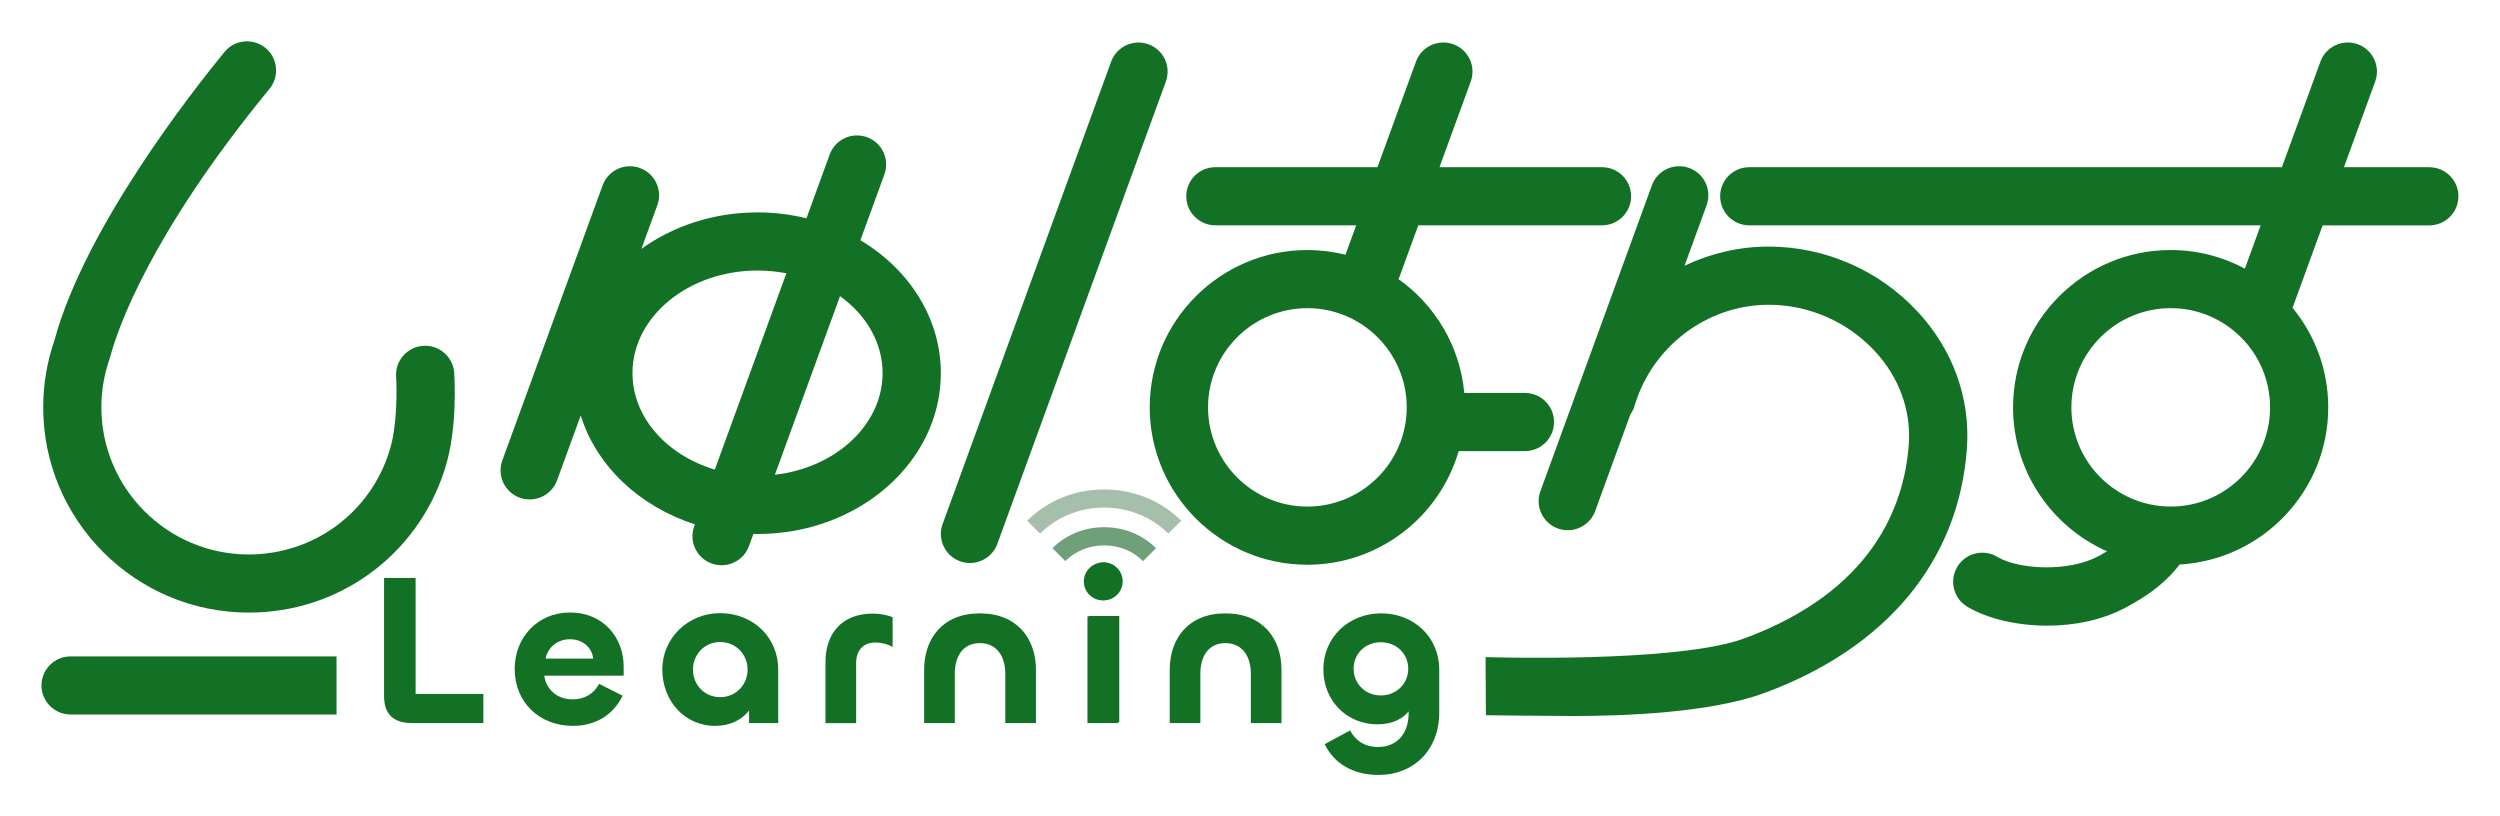
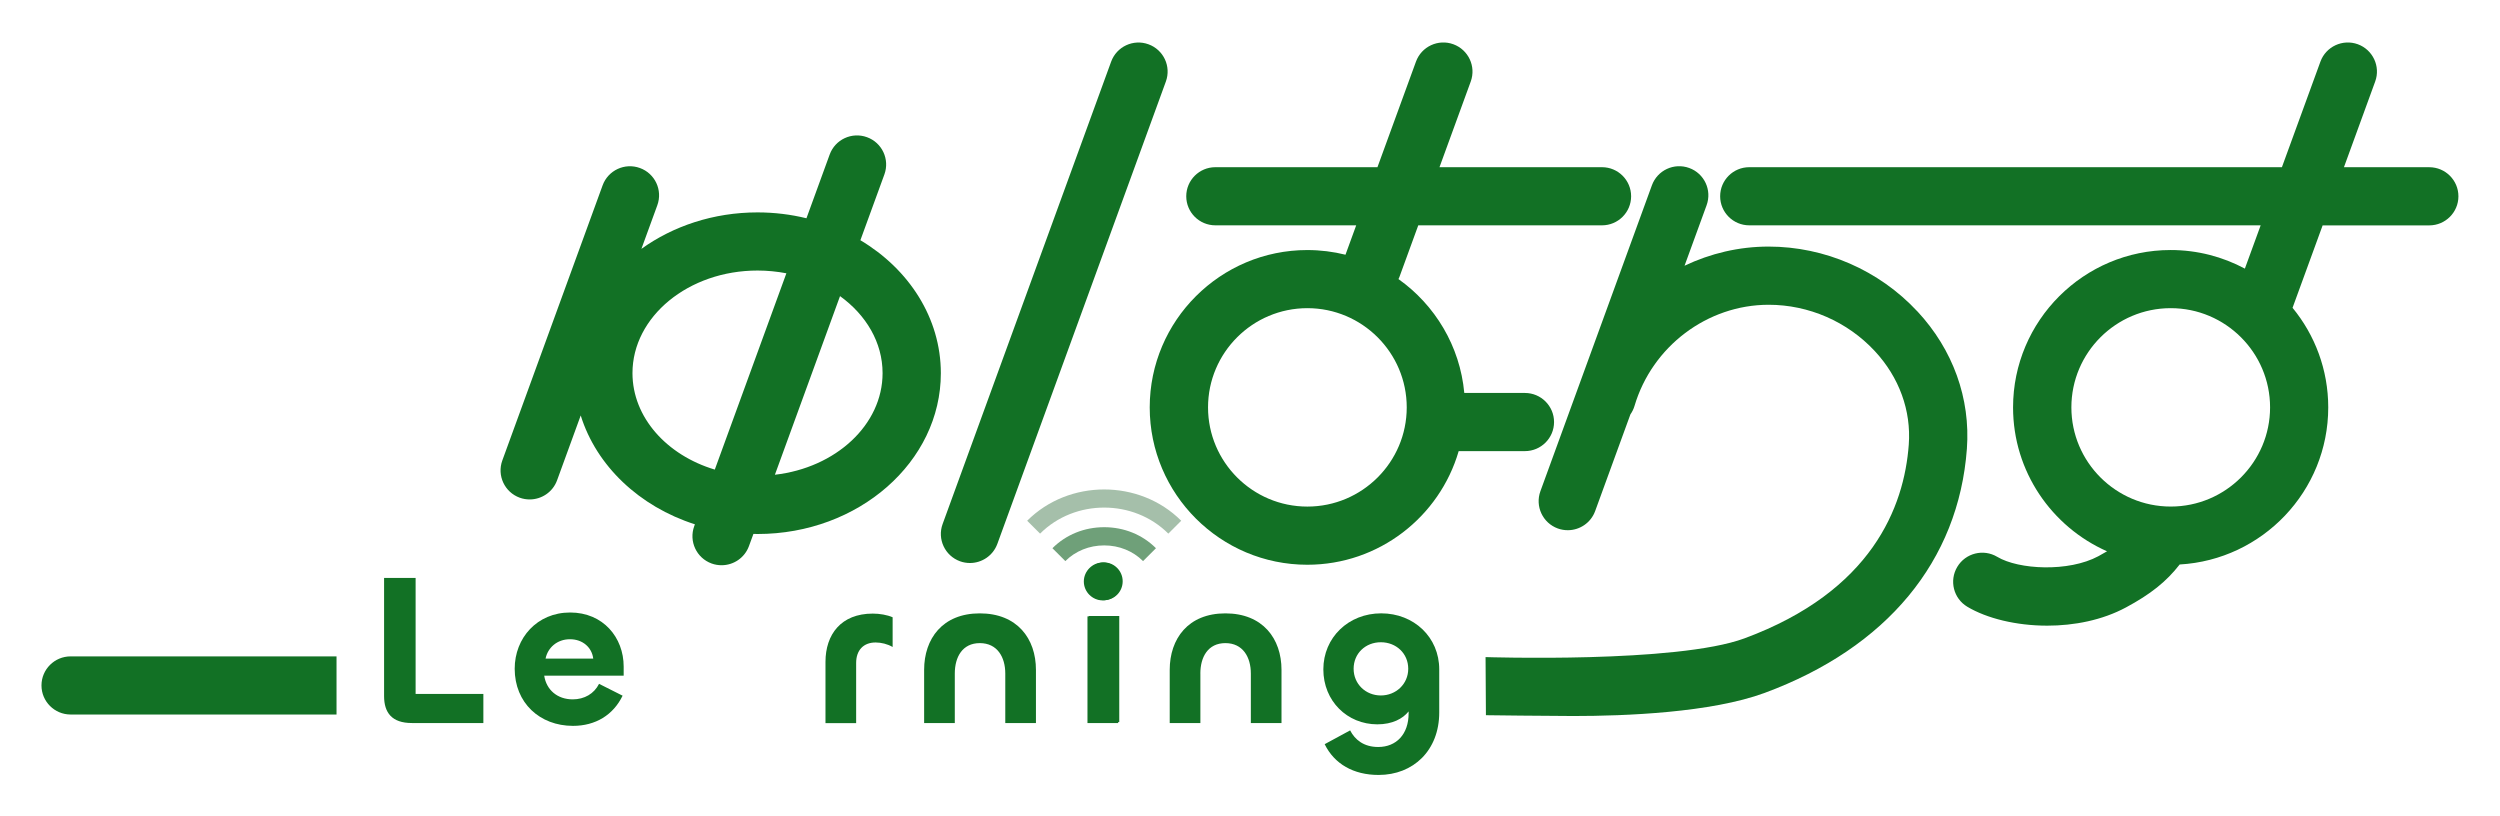
<svg xmlns="http://www.w3.org/2000/svg" width="98" height="32" viewBox="0 0 98 32" fill="none">
  <path d="M16.292 27.203H18.948V28.343H16.148C15.361 28.343 15.056 27.938 15.056 27.286V22.656H16.292V27.202V27.203Z" fill="#127125" />
  <path d="M20.176 26.215C20.176 25.007 21.055 24.01 22.35 24.01C23.645 24.01 24.448 24.991 24.448 26.13V26.486H21.333C21.418 27.044 21.849 27.415 22.451 27.415C22.907 27.415 23.289 27.195 23.483 26.806L24.406 27.271C24.042 28.024 23.348 28.454 22.46 28.454C21.157 28.454 20.176 27.55 20.176 26.215ZM23.255 25.818C23.204 25.387 22.85 25.058 22.342 25.058C21.834 25.058 21.47 25.395 21.386 25.818H23.255Z" fill="#127125" />
-   <path d="M25.962 26.24C25.962 25.04 26.944 24.036 28.229 24.036C29.515 24.036 30.506 24.982 30.506 26.24V28.344H29.364V27.855C29.067 28.226 28.611 28.454 28.036 28.454C26.818 28.454 25.962 27.458 25.962 26.24ZM29.305 26.248C29.305 25.657 28.849 25.167 28.231 25.167C27.613 25.167 27.164 25.657 27.164 26.248C27.164 26.84 27.613 27.329 28.231 27.329C28.849 27.329 29.305 26.84 29.305 26.248Z" fill="#127125" />
  <path d="M32.359 28.344V25.945C32.359 24.872 32.969 24.053 34.212 24.053C34.483 24.053 34.779 24.104 34.991 24.197V25.362C34.788 25.244 34.543 25.185 34.322 25.185C33.848 25.185 33.561 25.489 33.561 25.988V28.346H32.359V28.344Z" fill="#127125" />
  <path d="M37.428 26.401V28.344H36.226V26.258C36.226 25.041 36.945 24.044 38.409 24.044C39.873 24.044 40.609 25.032 40.609 26.258V28.344H39.407V26.401C39.407 25.759 39.094 25.21 38.409 25.21C37.724 25.21 37.428 25.759 37.428 26.401Z" fill="#127125" />
  <path d="M42.486 22.793C42.486 22.388 42.825 22.05 43.23 22.05C43.636 22.05 43.966 22.388 43.966 22.793C43.966 23.198 43.636 23.536 43.23 23.536C42.825 23.536 42.486 23.206 42.486 22.793ZM43.831 24.162V28.344H42.629V24.162H43.831Z" fill="#127125" />
  <path d="M47.055 26.401V28.344H45.853V26.258C45.853 25.041 46.573 24.044 48.035 24.044C49.498 24.044 50.235 25.032 50.235 26.258V28.344H49.033V26.401C49.033 25.759 48.72 25.21 48.035 25.21C47.35 25.21 47.054 25.759 47.054 26.401H47.055Z" fill="#127125" />
  <path d="M51.927 29.172L52.925 28.631C53.112 28.995 53.458 29.282 54.025 29.282C54.736 29.282 55.218 28.783 55.218 27.963V27.887C54.989 28.174 54.582 28.394 53.99 28.394C52.814 28.394 51.875 27.482 51.875 26.239C51.875 24.996 52.857 24.043 54.142 24.043C55.427 24.043 56.418 24.98 56.418 26.239V27.929C56.418 29.416 55.403 30.378 54.041 30.378C53.059 30.378 52.306 29.948 51.926 29.17L51.927 29.172ZM55.203 26.215C55.203 25.615 54.729 25.176 54.129 25.176C53.528 25.176 53.062 25.615 53.062 26.215C53.062 26.814 53.536 27.262 54.129 27.262C54.721 27.262 55.203 26.814 55.203 26.215Z" fill="#127125" />
  <path d="M43.277 23.526C42.874 23.526 42.537 23.198 42.537 22.787C42.537 22.383 42.874 22.047 43.277 22.047C43.681 22.047 44.009 22.383 44.009 22.787C44.009 23.198 43.681 23.526 43.277 23.526ZM42.68 24.147H43.875V28.305H42.68V24.147Z" fill="#127125" />
  <path d="M45.314 21.49C44.782 20.958 44.061 20.666 43.285 20.666C42.508 20.666 41.787 20.958 41.255 21.49L41.761 21.995C42.158 21.599 42.699 21.38 43.285 21.38C43.87 21.38 44.411 21.599 44.808 21.995L45.314 21.49Z" fill="#6FA079" />
  <path d="M46.304 20.413C44.668 18.778 41.901 18.778 40.265 20.413L40.771 20.918C42.134 19.557 44.435 19.557 45.798 20.918L46.304 20.413Z" fill="#A5BFAA" />
  <path d="M38.022 22.07C38.488 22.07 38.926 21.783 39.096 21.32L45.702 3.196C45.918 2.605 45.612 1.95 45.019 1.736C44.427 1.52 43.772 1.826 43.557 2.417L36.951 20.541C36.734 21.133 37.041 21.787 37.633 22.002C37.762 22.049 37.894 22.07 38.024 22.07H38.022Z" fill="#127125" />
  <path d="M13.192 25.73H2.768C2.138 25.73 1.626 26.24 1.626 26.869C1.626 27.498 2.138 28.009 2.768 28.009H13.192C13.192 28.037 13.192 25.758 13.192 25.73Z" fill="#127125" />
  <path d="M57.182 17.684H59.777C60.407 17.684 60.919 17.173 60.919 16.544C60.919 15.915 60.407 15.404 59.777 15.404H57.4C57.232 13.564 56.251 11.957 54.82 10.94C54.832 10.913 54.846 10.889 54.856 10.861L55.596 8.833H62.799C63.429 8.833 63.94 8.323 63.94 7.694C63.94 7.065 63.429 6.554 62.799 6.554H56.428L57.653 3.196C57.869 2.605 57.562 1.95 56.97 1.734C56.378 1.519 55.723 1.823 55.506 2.416L53.996 6.554H47.642C47.012 6.554 46.501 7.065 46.501 7.694C46.501 8.323 47.012 8.833 47.642 8.833H53.163L52.743 9.985C52.263 9.866 51.762 9.802 51.246 9.802C47.841 9.802 45.069 12.569 45.069 15.97C45.069 19.371 47.841 22.138 51.246 22.138C54.057 22.138 56.433 20.254 57.18 17.685L57.182 17.684ZM47.355 15.969C47.355 13.825 49.102 12.08 51.249 12.08C53.397 12.08 55.144 13.825 55.144 15.969C55.144 18.113 53.397 19.858 51.249 19.858C49.102 19.858 47.355 18.113 47.355 15.969Z" fill="#127125" />
  <path d="M95.232 6.554H91.883L93.107 3.196C93.324 2.605 93.017 1.95 92.425 1.734C91.833 1.52 91.177 1.824 90.961 2.415L89.451 6.554H68.571C67.941 6.554 67.43 7.065 67.43 7.693C67.43 8.322 67.941 8.833 68.571 8.833H88.618L87.999 10.53C87.131 10.066 86.141 9.801 85.09 9.801C81.684 9.801 78.912 12.569 78.912 15.97C78.912 18.485 80.428 20.652 82.596 21.611C82.493 21.673 82.381 21.737 82.257 21.803C81.086 22.432 79.131 22.331 78.292 21.828C77.75 21.504 77.049 21.68 76.726 22.22C76.402 22.761 76.577 23.46 77.118 23.784C77.882 24.241 79.036 24.526 80.251 24.526C81.305 24.526 82.406 24.312 83.34 23.81C84.297 23.296 84.921 22.801 85.443 22.128C88.686 21.944 91.267 19.253 91.267 15.97C91.267 14.489 90.742 13.13 89.868 12.066L91.047 8.835H95.228C95.858 8.835 96.37 8.324 96.37 7.695C96.37 7.066 95.858 6.555 95.228 6.555L95.232 6.554ZM85.093 19.857C82.945 19.857 81.198 18.113 81.198 15.969C81.198 13.824 82.945 12.08 85.093 12.08C87.24 12.08 88.987 13.824 88.987 15.969C88.987 18.113 87.24 19.857 85.093 19.857Z" fill="#127125" />
  <path d="M75.16 12.206C73.658 10.591 71.532 9.666 69.33 9.666C68.168 9.666 67.047 9.934 66.034 10.417L66.899 8.045C67.115 7.454 66.809 6.799 66.217 6.585C65.623 6.369 64.969 6.674 64.754 7.266L60.384 19.255C60.168 19.847 60.474 20.501 61.066 20.716C61.195 20.763 61.327 20.784 61.457 20.784C61.923 20.784 62.361 20.497 62.53 20.034L63.912 16.244C63.982 16.144 64.037 16.034 64.073 15.912C64.764 13.578 66.926 11.947 69.332 11.947C70.902 11.947 72.417 12.607 73.489 13.759C74.448 14.79 74.922 16.093 74.824 17.428C74.644 19.873 73.38 23.176 68.382 25.024C65.728 26.006 58.234 25.758 58.234 25.758L58.248 28.036C58.248 28.036 60.727 28.068 61.679 28.068C63.701 28.068 67.073 27.938 69.174 27.162C73.962 25.392 76.776 21.994 77.102 17.594C77.247 15.62 76.558 13.707 75.162 12.206H75.16Z" fill="#127125" />
  <path d="M33.728 9.415L34.668 6.838C34.884 6.247 34.578 5.592 33.986 5.378C33.393 5.162 32.738 5.467 32.523 6.059L31.613 8.556C31.002 8.407 30.36 8.326 29.695 8.326C27.969 8.326 26.383 8.863 25.143 9.756L25.767 8.046C25.983 7.455 25.677 6.8 25.084 6.586C24.492 6.37 23.837 6.676 23.622 7.267L19.691 18.05C19.475 18.641 19.781 19.295 20.373 19.51C20.502 19.557 20.634 19.578 20.764 19.578C21.23 19.578 21.668 19.291 21.837 18.829L22.764 16.286C23.379 18.263 25.064 19.857 27.24 20.553L27.213 20.628C26.997 21.22 27.303 21.874 27.895 22.089C28.024 22.136 28.156 22.157 28.286 22.157C28.752 22.157 29.19 21.87 29.359 21.407L29.534 20.929C29.587 20.929 29.642 20.933 29.696 20.933C33.658 20.933 36.881 18.106 36.881 14.63C36.881 12.466 35.631 10.552 33.729 9.418L33.728 9.415ZM24.793 14.627C24.793 12.41 26.991 10.605 29.695 10.605C30.084 10.605 30.462 10.644 30.826 10.713L28.02 18.408C26.14 17.845 24.793 16.363 24.793 14.626V14.627ZM30.376 18.61L32.929 11.608C33.951 12.345 34.597 13.425 34.597 14.627C34.597 16.656 32.758 18.338 30.376 18.61Z" fill="#127125" />
-   <path d="M17.42 18.444C17.427 18.423 17.433 18.402 17.44 18.381C17.443 18.374 17.444 18.368 17.447 18.361C17.447 18.361 17.447 18.358 17.447 18.357C17.936 16.824 17.82 14.844 17.805 14.618C17.764 13.991 17.22 13.516 16.59 13.556C15.962 13.598 15.485 14.141 15.527 14.77C15.56 15.265 15.575 16.75 15.258 17.703C14.498 20.115 12.286 21.735 9.749 21.735C6.565 21.735 3.974 19.148 3.974 15.969C3.974 15.313 4.083 14.671 4.298 14.058C4.305 14.04 4.318 13.997 4.337 13.928C4.608 12.926 5.858 9.213 10.564 3.483C10.964 2.996 10.893 2.277 10.406 1.879C9.918 1.48 9.198 1.551 8.8 2.037C7.54 3.575 3.327 8.934 2.136 13.334V13.338C1.842 14.182 1.694 15.068 1.694 15.969C1.694 20.404 5.309 24.014 9.752 24.014C13.269 24.014 16.336 21.783 17.417 18.452C17.417 18.449 17.42 18.447 17.42 18.444Z" fill="#127125" />
</svg>